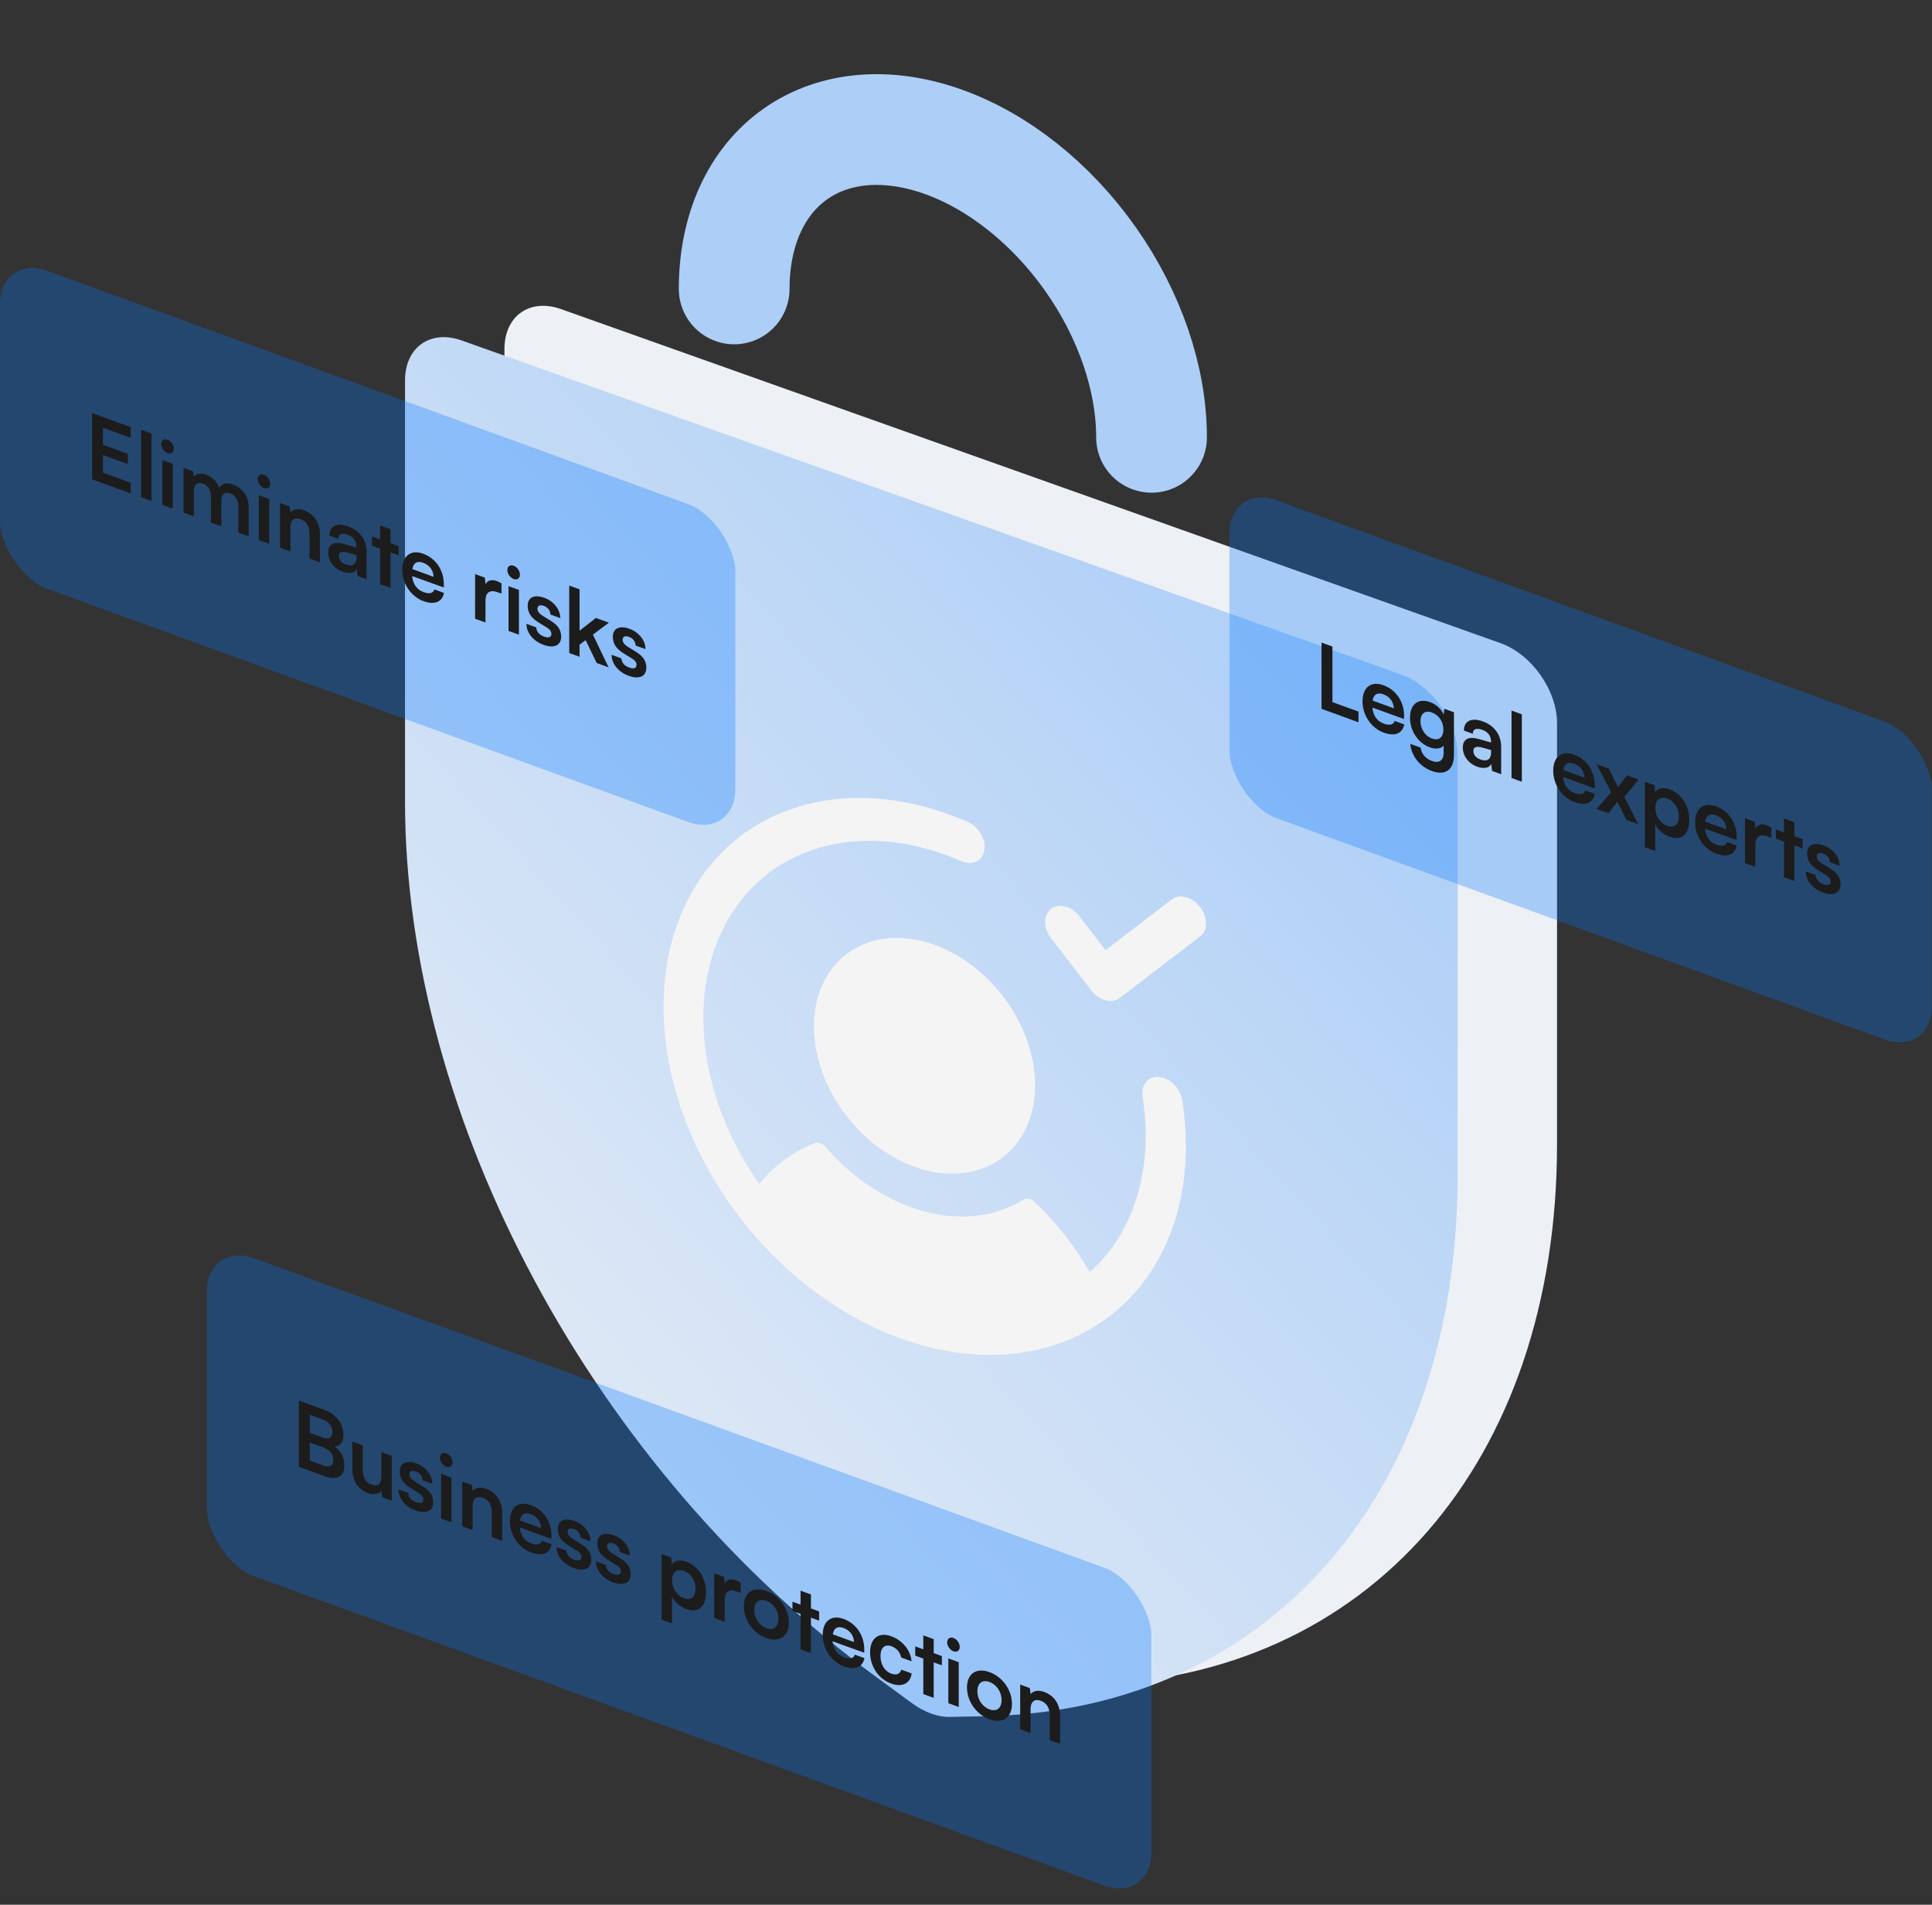
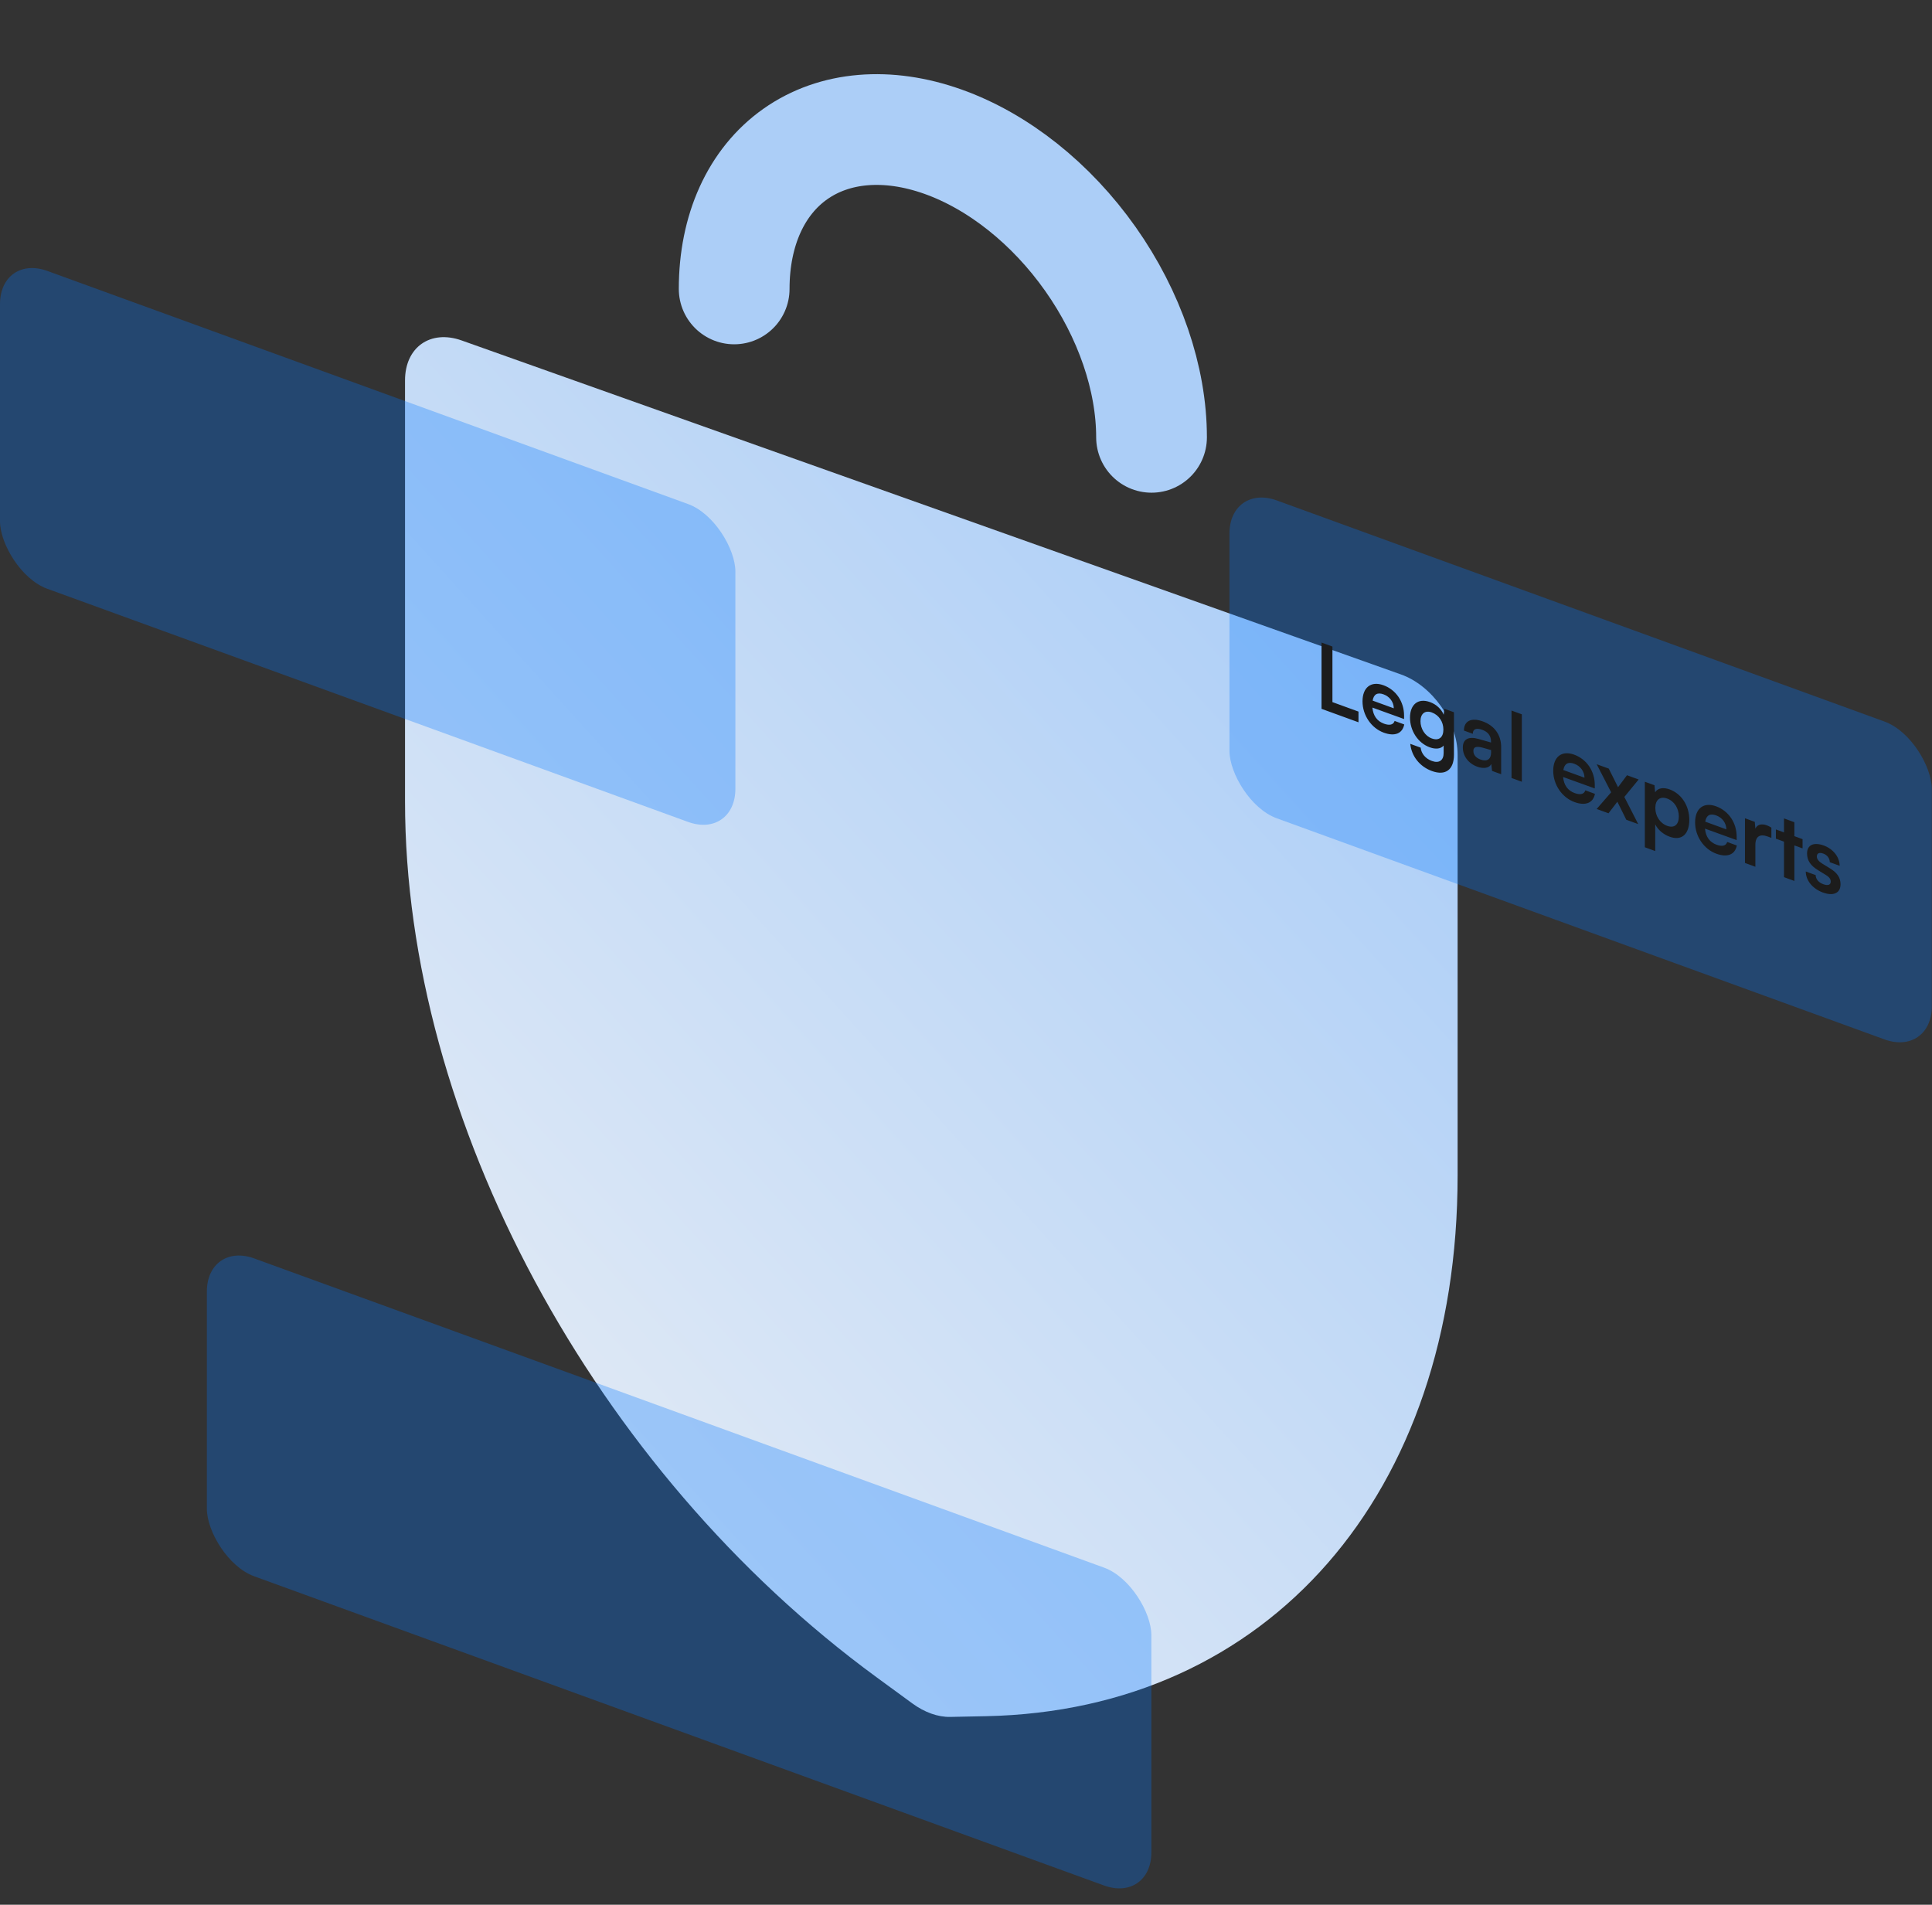
<svg xmlns="http://www.w3.org/2000/svg" width="495" height="488" viewBox="0 0 495 488" fill="none">
  <rect x="0" y="0" width="495" height="488" fill="#333333" stroke="none" />
-   <path d="M384.417 164.765C392.432 167.615 398.929 176.821 398.929 185.327V293.149C398.929 374.694 350.524 430.186 278.101 431.665L268.932 431.852C265.797 431.916 262.375 430.7 259.24 428.406L250.071 421.699C177.648 368.718 129.244 278.806 129.244 197.261V89.439C129.244 80.933 135.742 76.347 143.756 79.197L384.417 164.765Z" fill="#EDF0F4" />
  <path d="M295.036 112.043C295.036 96.994 289.403 80.557 279.376 66.35C269.35 52.143 255.75 41.33 241.57 36.288C227.39 31.246 213.79 32.389 203.763 39.466C193.737 46.542 188.104 58.973 188.104 74.023" stroke="#ACCEF7" stroke-width="28.373" stroke-linecap="round" />
  <path d="M358.944 172.795C366.959 175.645 373.457 184.851 373.457 193.358V301.179C373.456 382.725 325.052 438.215 252.629 439.695L243.46 439.882C240.325 439.946 236.903 438.729 233.768 436.436L224.599 429.729C152.176 376.748 103.772 286.837 103.771 205.291V97.47C103.771 88.963 110.269 84.378 118.284 87.227L358.944 172.795Z" fill="url(#paint0_linear_3038_40986)" />
  <rect width="257.44" height="81.44" rx="12.9" transform="matrix(0.94 0.342 0 1 53 318)" fill="#0075FF" fill-opacity="0.3" />
-   <path d="M76.588 375.805V358.831L82.937 361.142C86.079 362.286 87.999 364.726 87.999 367.559C87.999 369.44 87.214 370.501 85.708 370.626C87.388 371.818 88.239 373.475 88.239 375.448C88.239 378.351 86.341 379.355 83.046 378.156L76.588 375.805ZM82.697 363.679L79.381 362.471V367.092L82.763 368.323C84.29 368.879 85.141 368.33 85.141 366.82C85.141 365.358 84.268 364.25 82.697 363.679ZM82.937 370.895L79.381 369.6V374.198L82.937 375.492C84.508 376.064 85.381 375.569 85.381 374.036C85.381 372.597 84.486 371.458 82.937 370.895ZM97.717 372.025L100.379 372.994V384.464L97.913 383.567L97.717 381.963C97.063 382.816 95.666 383.051 94.226 382.527C91.739 381.621 90.277 379.301 90.277 376.492V369.317L92.939 370.285V376.462C92.939 378.645 93.746 379.821 95.23 380.361C96.91 380.972 97.717 380.221 97.717 378.039V372.025ZM102.086 381.603L104.617 382.524C104.639 383.53 105.337 384.411 106.559 384.856C107.803 385.309 108.48 385.021 108.48 384.185C108.48 383.604 108.196 383.083 107.236 382.502L105.294 381.307C103.352 380.136 102.414 378.819 102.414 376.985C102.414 374.733 104.203 374.037 106.69 374.942C109.112 375.824 110.749 377.906 110.771 380.143L108.24 379.221C108.218 378.238 107.607 377.389 106.581 377.016C105.534 376.634 104.923 376.923 104.923 377.782C104.923 378.432 105.403 379.025 106.319 379.591L108.261 380.785C110.072 381.885 110.989 383.101 110.989 384.866C110.989 387.188 109.134 387.953 106.472 386.984C103.788 386.007 102.086 383.855 102.086 381.603ZM114.347 375.779C113.43 375.445 112.71 374.417 112.71 373.465C112.71 372.513 113.43 372.032 114.347 372.365C115.219 372.683 115.939 373.688 115.939 374.64C115.939 375.592 115.219 376.096 114.347 375.779ZM113.016 389.064V377.593L115.678 378.562V390.032L113.016 389.064ZM121.09 392.002L118.428 391.033V379.563L120.894 380.46L121.112 382.026C121.788 381.111 123.097 380.914 124.559 381.446C127.265 382.431 128.661 384.727 128.661 387.699V394.758L125.999 393.789V387.404C125.999 385.477 125.105 384.222 123.73 383.722C122.094 383.126 121.09 383.968 121.09 385.826V392.002ZM136.099 397.767C132.891 396.6 130.644 393.297 130.644 389.744C130.644 386.145 132.848 384.463 136.012 385.614C139.241 386.79 141.292 389.835 141.292 393.411V394.27L133.175 391.339C133.371 393.431 134.375 394.818 136.143 395.461C137.605 395.993 138.565 395.739 138.87 394.759L141.336 395.656C140.877 397.997 138.914 398.792 136.099 397.767ZM136.033 387.944C134.462 387.373 133.502 387.929 133.241 389.552L138.652 391.521C138.652 389.942 137.626 388.524 136.033 387.944ZM142.593 396.346L145.124 397.267C145.146 398.274 145.845 399.155 147.066 399.599C148.31 400.052 148.987 399.764 148.987 398.928C148.987 398.348 148.703 397.827 147.743 397.245L145.801 396.051C143.859 394.879 142.921 393.563 142.921 391.728C142.921 389.476 144.71 388.78 147.197 389.686C149.619 390.567 151.256 392.649 151.278 394.886L148.747 393.965C148.725 392.982 148.114 392.132 147.088 391.759C146.041 391.378 145.43 391.666 145.43 392.525C145.43 393.176 145.91 393.768 146.826 394.334L148.768 395.528C150.579 396.629 151.496 397.845 151.496 399.609C151.496 401.931 149.641 402.696 146.979 401.727C144.295 400.75 142.593 398.598 142.593 396.346ZM152.693 400.022L155.225 400.943C155.246 401.95 155.945 402.831 157.167 403.276C158.41 403.728 159.087 403.44 159.087 402.604C159.087 402.024 158.803 401.503 157.843 400.921L155.901 399.727C153.959 398.555 153.021 397.239 153.021 395.404C153.021 393.152 154.81 392.457 157.297 393.362C159.719 394.243 161.356 396.325 161.378 398.562L158.847 397.641C158.825 396.658 158.214 395.808 157.188 395.435C156.141 395.054 155.53 395.342 155.53 396.202C155.53 396.852 156.01 397.444 156.927 398.01L158.868 399.205C160.679 400.305 161.596 401.521 161.596 403.286C161.596 405.608 159.741 406.372 157.079 405.403C154.395 404.426 152.693 402.274 152.693 400.022ZM169.504 414.941V398.153L171.969 399.05L172.144 400.855C172.799 399.77 174.217 399.52 175.853 400.116C178.886 401.22 180.894 404.295 180.894 407.895C180.894 411.47 179.061 413.404 175.853 412.237C174.239 411.649 172.842 410.467 172.166 409.06V415.91L169.504 414.941ZM172.188 404.865C172.188 406.932 173.388 408.785 175.221 409.452C177.097 410.135 178.21 409.1 178.21 407.057C178.21 405.014 177.097 403.146 175.221 402.463C173.388 401.796 172.188 402.799 172.188 404.865ZM189.777 405.485V408.109L188.795 407.752C186.875 407.053 185.675 407.708 185.675 409.937V415.51L183.013 414.541V403.093L185.523 404.006L185.675 405.734C186.133 404.763 187.159 404.37 188.599 404.894C188.97 405.029 189.341 405.211 189.777 405.485ZM190.584 411.538C190.584 407.962 193.006 406.382 196.345 407.597C199.683 408.812 202.105 412.155 202.105 415.731C202.105 419.307 199.683 420.887 196.345 419.671C193.006 418.456 190.584 415.114 190.584 411.538ZM193.246 412.507C193.246 414.596 194.512 416.473 196.345 417.14C198.177 417.808 199.443 416.852 199.443 414.762C199.443 412.672 198.177 410.795 196.345 410.128C194.512 409.461 193.246 410.417 193.246 412.507ZM207.774 423.553L205.112 422.584V413.482L203.039 412.727V410.359L205.112 411.113V407.537L207.774 408.506V412.082L209.869 412.845V415.213L207.774 414.451V423.553ZM216.239 426.936C213.032 425.768 210.784 422.466 210.784 418.913C210.784 415.314 212.988 413.632 216.152 414.783C219.381 415.959 221.432 419.004 221.432 422.58V423.439L213.315 420.508C213.512 422.599 214.516 423.986 216.283 424.63C217.745 425.162 218.705 424.907 219.01 423.927L221.476 424.825C221.018 427.166 219.054 427.96 216.239 426.936ZM216.174 417.113C214.603 416.541 213.643 417.097 213.381 418.72L218.792 420.69C218.792 419.111 217.767 417.693 216.174 417.113ZM222.93 423.311C222.93 419.758 225.134 418.052 228.32 419.212C231.265 420.284 233.273 422.756 233.556 425.623L230.894 424.654C230.589 423.242 229.694 422.243 228.429 421.782C226.727 421.163 225.592 422.12 225.592 424.28C225.592 426.439 226.639 428.167 228.341 428.786C229.672 429.271 230.611 428.916 230.894 427.765L233.578 428.742C233.251 431.293 231.156 432.365 228.341 431.341C225.068 430.149 222.93 426.956 222.93 423.311ZM239.225 435L236.563 434.031V424.929L234.49 424.175V421.806L236.563 422.561V418.985L239.225 419.954V423.529L241.32 424.292V426.66L239.225 425.898V435ZM244.306 423.08C243.389 422.746 242.669 421.718 242.669 420.766C242.669 419.814 243.389 419.333 244.306 419.666C245.179 419.984 245.899 420.989 245.899 421.941C245.899 422.893 245.179 423.397 244.306 423.08ZM242.975 436.365V424.894L245.637 425.863V437.334L242.975 436.365ZM247.754 432.346C247.754 428.77 250.176 427.19 253.515 428.405C256.853 429.62 259.275 432.963 259.275 436.539C259.275 440.115 256.853 441.695 253.515 440.48C250.176 439.265 247.754 435.922 247.754 432.346ZM250.416 433.315C250.416 435.405 251.682 437.282 253.515 437.949C255.348 438.616 256.613 437.66 256.613 435.57C256.613 433.48 255.348 431.603 253.515 430.936C251.682 430.269 250.416 431.225 250.416 433.315ZM264.047 444.035L261.385 443.066V431.595L263.851 432.492L264.069 434.058C264.745 433.143 266.054 432.946 267.516 433.478C270.222 434.463 271.618 436.759 271.618 439.731V446.79L268.956 445.821V439.436C268.956 437.509 268.062 436.254 266.687 435.754C265.051 435.158 264.047 436 264.047 437.858V444.035Z" fill="#1C1C1C" />
  <rect width="200.44" height="81.44" rx="12.9" transform="matrix(0.94 0.342 0 1 0 65)" fill="#0075FF" fill-opacity="0.3" />
-   <path d="M33.494 126.41L23.588 122.805V105.831L33.494 109.437V112.177L26.381 109.588V113.953L32.752 116.272V118.896L26.381 116.577V121.081L33.494 123.67V126.41ZM38.813 128.346L36.173 127.385V110.11L38.813 111.071V128.346ZM42.936 116.078C42.02 115.744 41.3 114.716 41.3 113.764C41.3 112.812 42.02 112.331 42.936 112.664C43.809 112.982 44.529 113.987 44.529 114.939C44.529 115.891 43.809 116.395 42.936 116.078ZM41.605 129.363V117.892L44.267 118.861V130.332L41.605 129.363ZM49.68 132.302L47.018 131.333V119.862L49.461 120.751L49.68 122.178C50.225 121.424 51.316 121.078 52.865 121.642C54.502 122.238 55.636 123.51 56.204 125.04C56.749 123.915 58.015 123.516 59.651 124.112C62.27 125.065 63.71 127.261 63.71 129.908V137.408L61.069 136.447V129.69C61.069 128.042 60.24 126.881 58.975 126.42C57.687 125.951 56.706 126.476 56.706 128.357V134.859L54.044 133.89V127.11C54.044 125.507 53.236 124.355 51.971 123.894C50.705 123.433 49.68 123.942 49.68 125.8V132.302ZM67.654 125.074C66.737 124.741 66.017 123.712 66.017 122.76C66.017 121.808 66.737 121.327 67.654 121.661C68.527 121.979 69.247 122.984 69.247 123.936C69.247 124.888 68.527 125.392 67.654 125.074ZM66.323 138.359V126.889L68.985 127.857V139.328L66.323 138.359ZM74.397 141.298L71.735 140.329V128.858L74.201 129.756L74.419 131.321C75.095 130.407 76.405 130.21 77.867 130.742C80.572 131.727 81.969 134.023 81.969 136.995V144.054L79.307 143.085V136.699C79.307 134.772 78.412 133.518 77.037 133.017C75.401 132.422 74.397 133.264 74.397 135.122V141.298ZM87.792 146.475C85.501 145.641 84.104 143.716 84.104 141.557C84.104 139.444 85.544 138.645 88.097 139.365L91.326 140.285V140.029C91.326 138.474 90.454 137.529 89.101 137.037C87.53 136.465 86.657 136.844 86.657 138.051L84.388 137.225C84.388 134.741 86.308 133.814 89.232 134.878C92.134 135.935 93.923 138.258 93.923 141.439V148.405L91.588 147.555L91.392 145.789C90.934 146.806 89.472 147.087 87.792 146.475ZM88.664 144.656C90.301 145.252 91.348 144.588 91.348 142.824V142.22L89.101 141.588C87.442 141.147 86.81 141.497 86.81 142.426C86.81 143.471 87.464 144.22 88.664 144.656ZM100.055 150.637L97.392 149.668V140.565L95.32 139.811V137.443L97.392 138.197V134.621L100.055 135.59V139.166L102.149 139.928V142.297L100.055 141.534V150.637ZM108.52 154.019C105.312 152.852 103.065 149.55 103.065 145.997C103.065 142.398 105.269 140.715 108.432 141.867C111.662 143.042 113.713 146.088 113.713 149.663V150.523L105.596 147.591C105.792 149.683 106.796 151.07 108.563 151.713C110.025 152.245 110.985 151.991 111.291 151.011L113.756 151.908C113.298 154.249 111.334 155.044 108.52 154.019ZM108.454 144.197C106.883 143.625 105.923 144.181 105.661 145.804L111.073 147.774C111.073 146.195 110.047 144.777 108.454 144.197ZM128.488 149.469V152.092L127.507 151.735C125.586 151.036 124.386 151.691 124.386 153.92V159.493L121.724 158.524V147.076L124.234 147.99L124.386 149.717C124.845 148.746 125.87 148.353 127.31 148.877C127.681 149.012 128.052 149.194 128.488 149.469ZM131.621 148.356C130.705 148.023 129.985 146.995 129.985 146.043C129.985 145.091 130.705 144.61 131.621 144.943C132.494 145.261 133.214 146.266 133.214 147.218C133.214 148.17 132.494 148.674 131.621 148.356ZM130.29 161.641V150.171L132.952 151.14V162.61L130.29 161.641ZM134.873 159.827L137.405 160.748C137.426 161.754 138.125 162.635 139.346 163.08C140.59 163.533 141.267 163.245 141.267 162.409C141.267 161.828 140.983 161.307 140.023 160.726L138.081 159.531C136.139 158.36 135.201 157.043 135.201 155.209C135.201 152.956 136.99 152.261 139.477 153.166C141.899 154.048 143.536 156.13 143.558 158.367L141.027 157.445C141.005 156.462 140.394 155.613 139.368 155.24C138.321 154.858 137.71 155.147 137.71 156.006C137.71 156.656 138.19 157.249 139.106 157.815L141.048 159.009C142.859 160.109 143.776 161.325 143.776 163.09C143.776 165.412 141.921 166.177 139.259 165.208C136.575 164.231 134.873 162.079 134.873 159.827ZM148.487 168.264L145.846 167.303V150.028L148.487 150.989V161.6L152.676 158.318L156.014 159.534L151.912 162.592L155.927 170.972L152.872 169.861L150.058 164.006L148.487 165.176V168.264ZM156.693 167.768L159.224 168.69C159.246 169.696 159.944 170.577 161.166 171.022C162.41 171.474 163.086 171.187 163.086 170.351C163.086 169.77 162.803 169.249 161.843 168.667L159.901 167.473C157.959 166.302 157.02 164.985 157.02 163.151C157.02 160.898 158.81 160.203 161.297 161.108C163.719 161.99 165.356 164.071 165.377 166.308L162.846 165.387C162.824 164.404 162.213 163.555 161.188 163.181C160.141 162.8 159.53 163.089 159.53 163.948C159.53 164.598 160.01 165.191 160.926 165.756L162.868 166.951C164.679 168.051 165.596 169.267 165.596 171.032C165.596 173.354 163.741 174.118 161.079 173.149C158.395 172.173 156.693 170.021 156.693 167.768Z" fill="#1C1C1C" />
  <rect width="191.44" height="81.44" rx="12.9" transform="matrix(0.94 0.342 0 1 315.002 123.801)" fill="#0075FF" fill-opacity="0.3" />
  <path d="M341.383 165.648V179.882L348.059 182.312V185.052L338.59 181.606V164.632L341.383 165.648ZM354.547 187.715C351.339 186.548 349.092 183.246 349.092 179.693C349.092 176.094 351.296 174.411 354.46 175.563C357.689 176.738 359.74 179.784 359.74 183.359V184.219L351.623 181.287C351.819 183.379 352.823 184.766 354.59 185.409C356.052 185.941 357.012 185.687 357.318 184.707L359.784 185.604C359.325 187.945 357.362 188.74 354.547 187.715ZM354.481 177.893C352.91 177.321 351.95 177.877 351.688 179.5L357.1 181.47C357.1 179.891 356.074 178.473 354.481 177.893ZM361.259 183.866C361.259 180.522 363.31 178.761 366.387 179.881C368.002 180.469 369.267 181.649 369.9 183.11L370.053 181.587L372.518 182.484V193.374C372.518 197.206 370.358 198.811 366.867 197.54C363.769 196.413 361.652 193.761 361.325 190.577L363.987 191.546C364.161 193.096 365.231 194.367 366.867 194.963C368.7 195.63 369.878 194.828 369.878 192.924V191.02C369.202 191.842 367.871 192.031 366.322 191.467C363.267 190.355 361.259 187.187 361.259 183.866ZM363.943 184.773C363.943 186.7 365.1 188.561 366.845 189.196C368.678 189.863 369.813 188.906 369.813 186.91C369.813 184.959 368.7 183.207 366.845 182.532C365.078 181.889 363.943 182.892 363.943 184.773ZM378.481 196.427C376.19 195.593 374.793 193.668 374.793 191.509C374.793 189.396 376.233 188.596 378.786 189.316L382.016 190.236V189.981C382.016 188.425 381.143 187.481 379.79 186.988C378.219 186.416 377.346 186.795 377.346 188.003L375.077 187.177C375.077 184.692 376.997 183.766 379.921 184.83C382.823 185.886 384.612 188.209 384.612 191.39V198.356L382.277 197.507L382.081 195.74C381.623 196.758 380.161 197.038 378.481 196.427ZM379.354 194.608C380.99 195.204 382.037 194.54 382.037 192.775V192.172L379.79 191.539C378.132 191.098 377.499 191.449 377.499 192.377C377.499 193.422 378.153 194.171 379.354 194.608ZM389.911 200.285L387.271 199.324V182.049L389.911 183.009V200.285ZM403.407 205.499C400.199 204.332 397.952 201.029 397.952 197.476C397.952 193.877 400.156 192.195 403.319 193.346C406.549 194.522 408.6 197.567 408.6 201.143V202.002L400.483 199.071C400.679 201.163 401.683 202.55 403.45 203.193C404.912 203.725 405.872 203.471 406.178 202.491L408.643 203.388C408.185 205.729 406.221 206.523 403.407 205.499ZM403.341 195.676C401.77 195.105 400.81 195.661 400.548 197.284L405.96 199.253C405.96 197.674 404.934 196.256 403.341 195.676ZM412.117 208.367L409.084 207.263L412.793 202.994L409.084 195.793L412.182 196.92L414.56 201.687L416.852 198.62L419.841 199.708L416.175 204.179L419.732 211.139L416.677 210.027L414.386 205.408L412.117 208.367ZM421.427 217.073V200.285L423.893 201.183L424.067 202.988C424.722 201.902 426.14 201.652 427.777 202.248C430.809 203.352 432.817 206.428 432.817 210.027C432.817 213.603 430.984 215.536 427.777 214.369C426.162 213.781 424.765 212.6 424.089 211.192V218.042L421.427 217.073ZM424.111 206.997C424.111 209.064 425.311 210.917 427.144 211.584C429.02 212.267 430.133 211.233 430.133 209.189C430.133 207.146 429.02 205.278 427.144 204.595C425.311 203.928 424.111 204.931 424.111 206.997ZM439.759 218.73C436.551 217.563 434.304 214.26 434.304 210.707C434.304 207.108 436.507 205.426 439.671 206.577C442.901 207.753 444.952 210.798 444.952 214.374V215.233L436.835 212.302C437.031 214.394 438.035 215.781 439.802 216.424C441.264 216.956 442.224 216.702 442.53 215.722L444.995 216.619C444.537 218.96 442.573 219.754 439.759 218.73ZM439.693 208.907C438.122 208.336 437.162 208.892 436.9 210.515L442.311 212.484C442.311 210.905 441.286 209.487 439.693 208.907ZM453.846 212.039V214.662L452.864 214.305C450.944 213.606 449.744 214.261 449.744 216.49V222.063L447.082 221.094V209.646L449.591 210.56L449.744 212.287C450.202 211.316 451.228 210.923 452.668 211.447C453.039 211.582 453.41 211.764 453.846 212.039ZM459.74 225.701L457.078 224.732V215.63L455.005 214.875V212.507L457.078 213.261V209.685L459.74 210.654V214.23L461.835 214.992V217.361L459.74 216.599V225.701ZM462.66 223.281L465.191 224.202C465.213 225.208 465.911 226.089 467.133 226.534C468.377 226.987 469.054 226.699 469.054 225.863C469.054 225.283 468.77 224.761 467.81 224.18L465.868 222.985C463.926 221.814 462.988 220.497 462.988 218.663C462.988 216.411 464.777 215.715 467.264 216.62C469.686 217.502 471.323 219.584 471.345 221.821L468.813 220.9C468.792 219.916 468.181 219.067 467.155 218.694C466.108 218.313 465.497 218.601 465.497 219.46C465.497 220.11 465.977 220.703 466.893 221.269L468.835 222.463C470.646 223.564 471.563 224.779 471.563 226.544C471.563 228.866 469.708 229.631 467.046 228.662C464.362 227.685 462.66 225.533 462.66 223.281Z" fill="#1C1C1C" />
-   <path d="M206.972 206.02C219.659 202.849 234.036 204.459 248.026 210.619C249.363 211.22 250.553 212.317 251.336 213.671C252.12 215.025 252.434 216.526 252.21 217.849C251.986 219.172 251.242 220.209 250.14 220.735C249.038 221.26 247.667 221.232 246.326 220.656C238.2 217.078 229.873 215.291 221.926 215.42C213.979 215.549 206.602 217.591 200.308 221.403C194.014 225.215 188.956 230.707 185.483 237.495C182.011 244.283 180.209 252.204 180.202 260.708C180.19 275.025 185.289 290.207 194.525 303.355C198.27 298.746 203.028 295.206 208.537 292.927C209.007 292.73 209.568 292.725 210.131 292.914C210.694 293.103 211.229 293.474 211.654 293.971C218.652 302.088 227.598 307.914 236.853 310.382C246.108 312.85 255.053 311.795 262.052 307.41C262.477 307.141 263.012 307.054 263.575 307.166C264.138 307.278 264.698 307.581 265.168 308.028C270.683 313.247 275.448 319.327 279.201 325.935C288.443 317.718 293.549 305.257 293.542 290.933C293.542 287.663 293.279 284.329 292.756 280.965C292.638 280.242 292.653 279.536 292.801 278.89C292.95 278.244 293.229 277.67 293.621 277.201C294.014 276.732 294.513 276.378 295.09 276.158C295.666 275.938 296.308 275.856 296.98 275.919C297.651 275.983 298.337 276.188 299 276.525C299.663 276.861 300.289 277.322 300.841 277.88C301.393 278.438 301.861 279.082 302.218 279.775C302.574 280.469 302.813 281.198 302.919 281.92C305.272 296.989 303.118 311.255 296.768 322.658C290.418 334.061 280.201 342.01 267.591 345.359C254.981 348.707 240.631 347.281 226.613 341.287C212.596 335.293 199.635 325.04 189.603 312.009C179.571 298.979 172.987 283.844 170.801 268.791C168.615 253.739 170.941 239.546 177.442 228.263C183.943 216.981 194.285 209.191 206.972 206.02ZM236.872 241.254C242.476 242.749 247.954 245.925 252.614 250.382C257.274 254.838 260.905 260.374 263.05 266.291C265.195 272.207 265.756 278.238 264.663 283.62C263.569 289.002 260.871 293.494 256.908 296.528C252.946 299.561 247.896 301.001 242.4 300.664C236.903 300.326 231.207 298.227 226.029 294.633C220.852 291.039 216.426 286.11 213.313 280.47C210.199 274.83 208.537 268.732 208.537 262.947C208.537 255.19 211.523 248.546 216.837 244.478C222.151 240.41 229.357 239.25 236.872 241.254ZM303.845 229.861C304.522 230.041 305.193 230.358 305.818 230.792C306.444 231.226 307.012 231.77 307.49 232.392C307.969 233.014 308.349 233.702 308.608 234.417C308.868 235.132 309.001 235.859 309.001 236.558C309.001 237.257 308.868 237.913 308.608 238.489C308.349 239.066 307.969 239.551 307.49 239.918L286.883 255.694C286.405 256.061 285.837 256.301 285.211 256.402C284.586 256.503 283.915 256.462 283.238 256.281C282.561 256.101 281.891 255.784 281.265 255.35C280.64 254.916 280.071 254.372 279.593 253.75L269.29 240.367C268.811 239.745 268.432 239.057 268.173 238.342C267.914 237.628 267.78 236.9 267.78 236.201C267.78 235.503 267.914 234.846 268.173 234.27C268.432 233.694 268.812 233.209 269.29 232.842C269.769 232.476 270.337 232.234 270.962 232.134C271.587 232.033 272.258 232.075 272.935 232.256C273.612 232.436 274.282 232.752 274.907 233.186C275.533 233.62 276.101 234.164 276.579 234.786L283.238 243.442L300.2 230.448C300.679 230.081 301.248 229.841 301.873 229.74C302.498 229.639 303.168 229.68 303.845 229.861Z" fill="#F4F4F4" />
  <defs>
    <linearGradient id="paint0_linear_3038_40986" x1="103.771" y1="391.099" x2="357.928" y2="160.817" gradientUnits="userSpaceOnUse">
      <stop stop-color="#E7EDF5" />
      <stop offset="1" stop-color="#ACCEF7" />
    </linearGradient>
  </defs>
</svg>